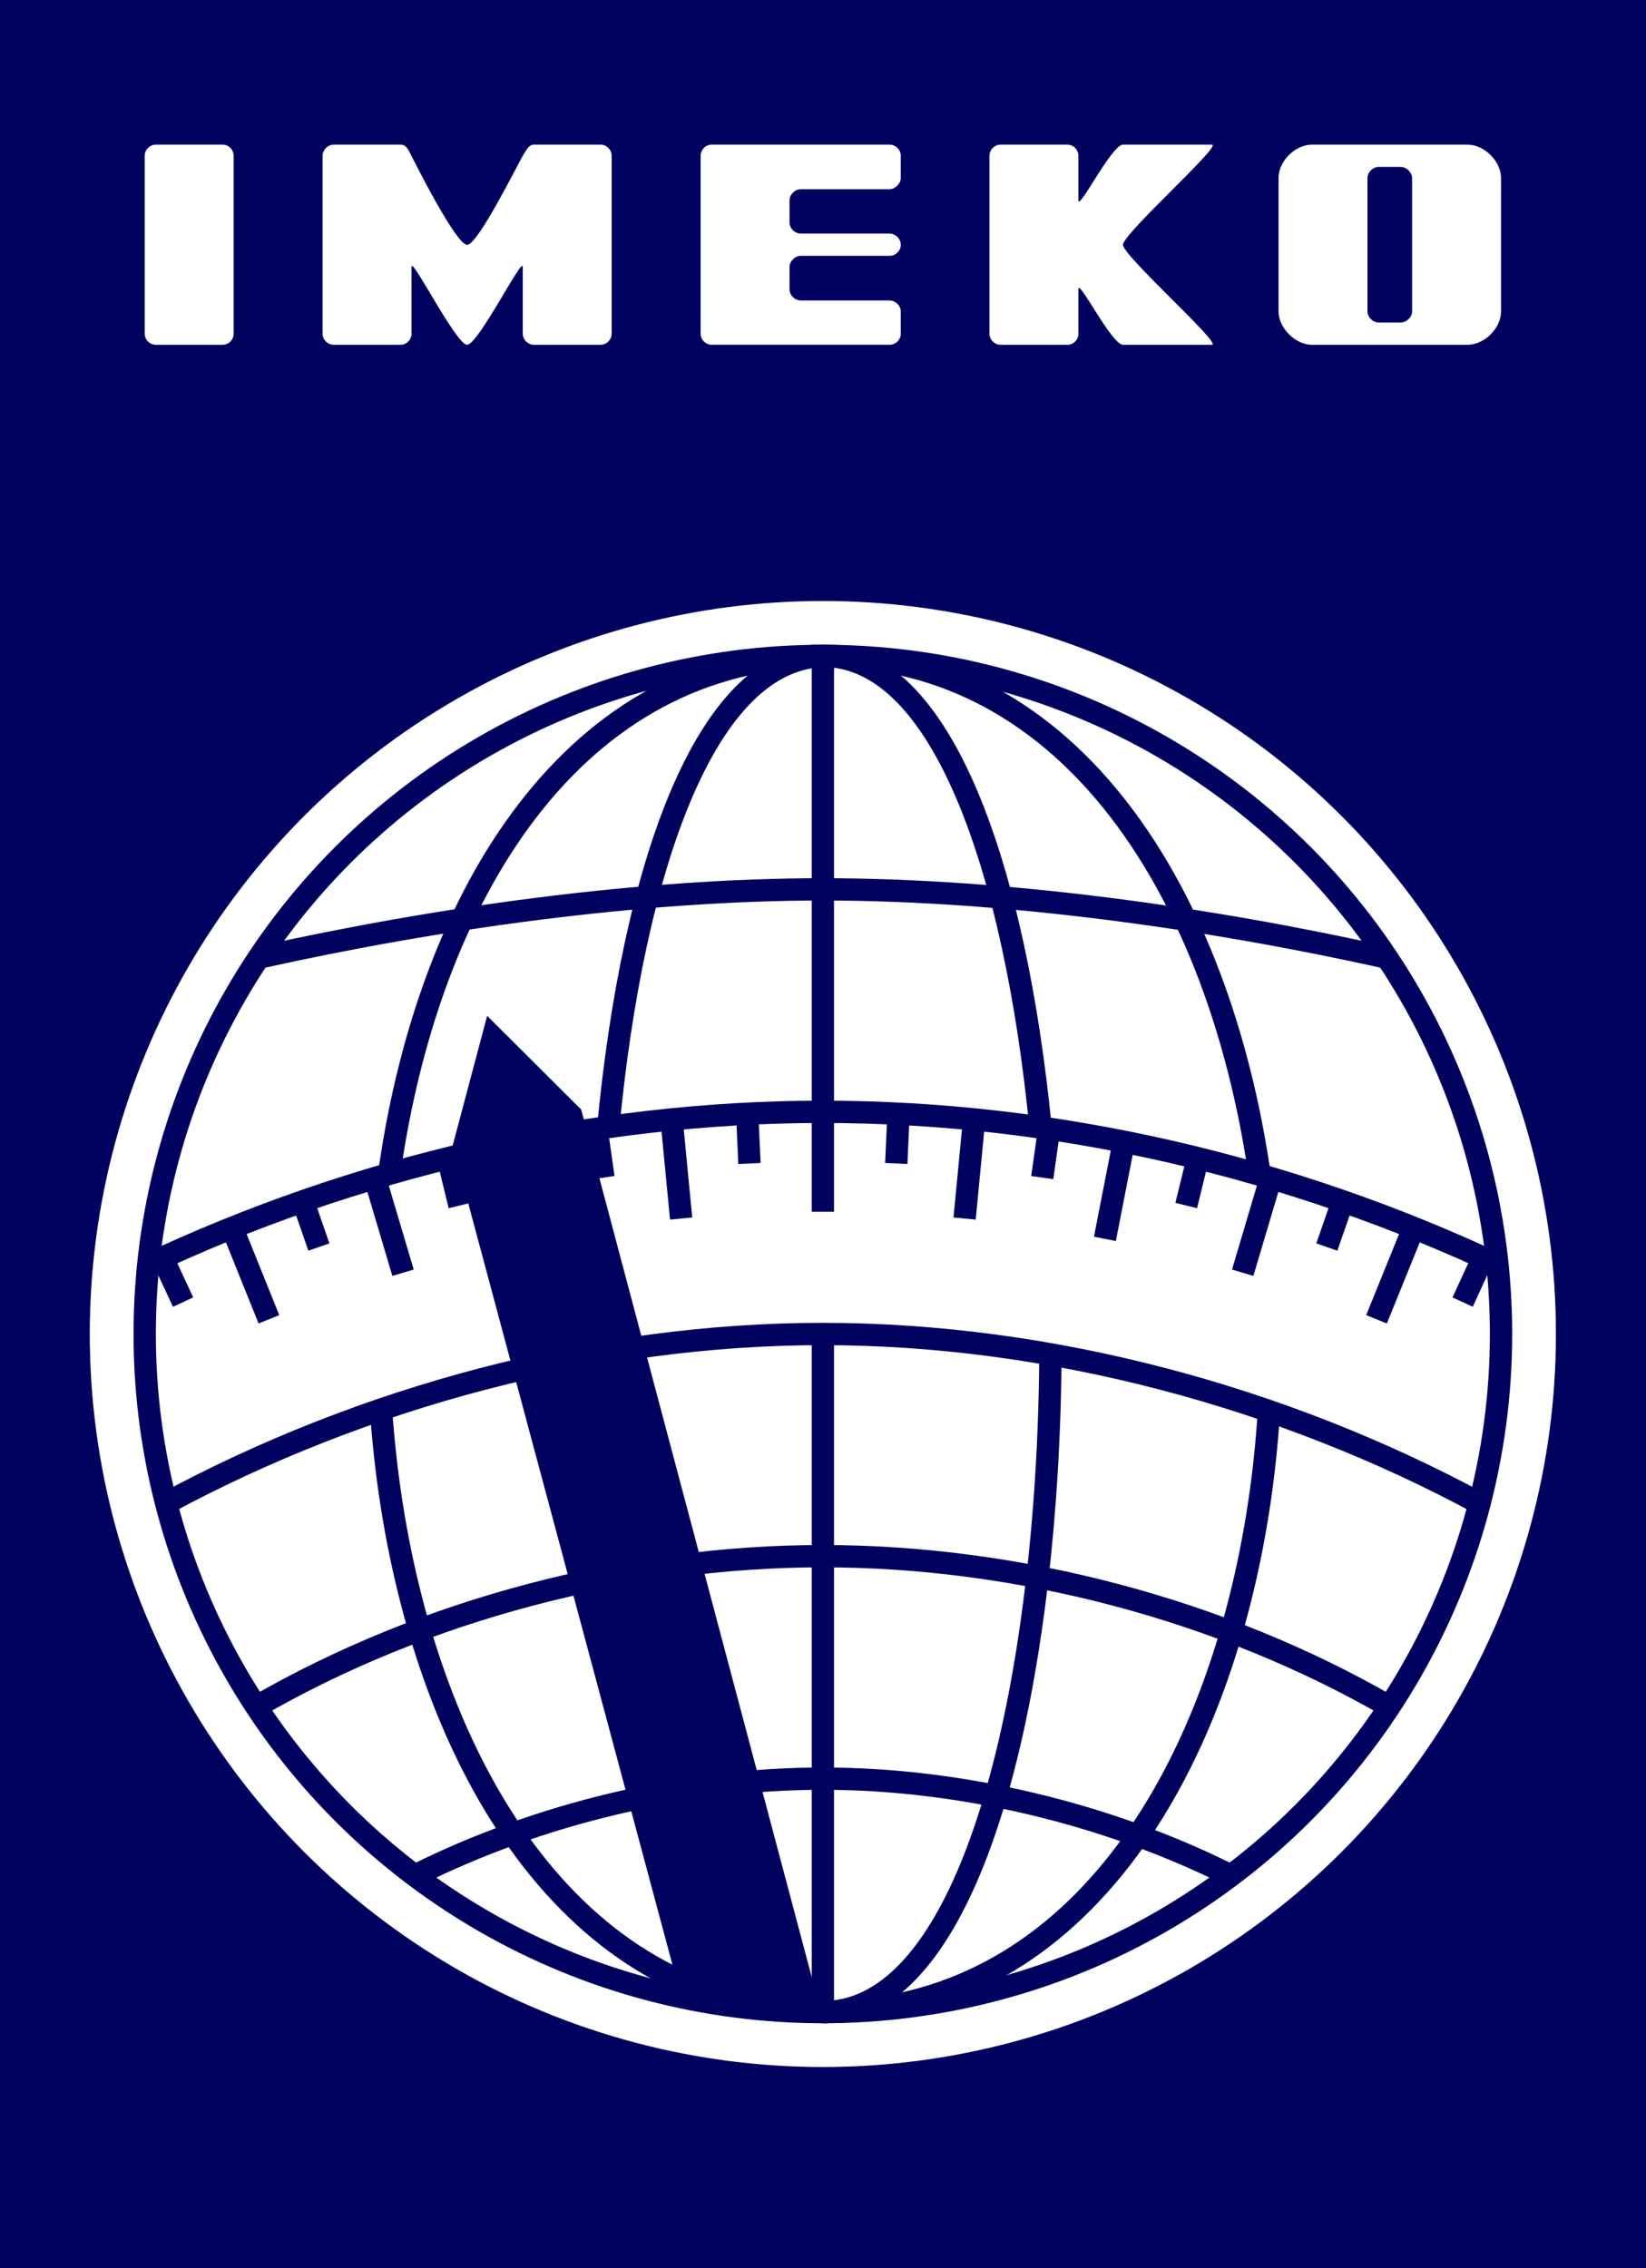
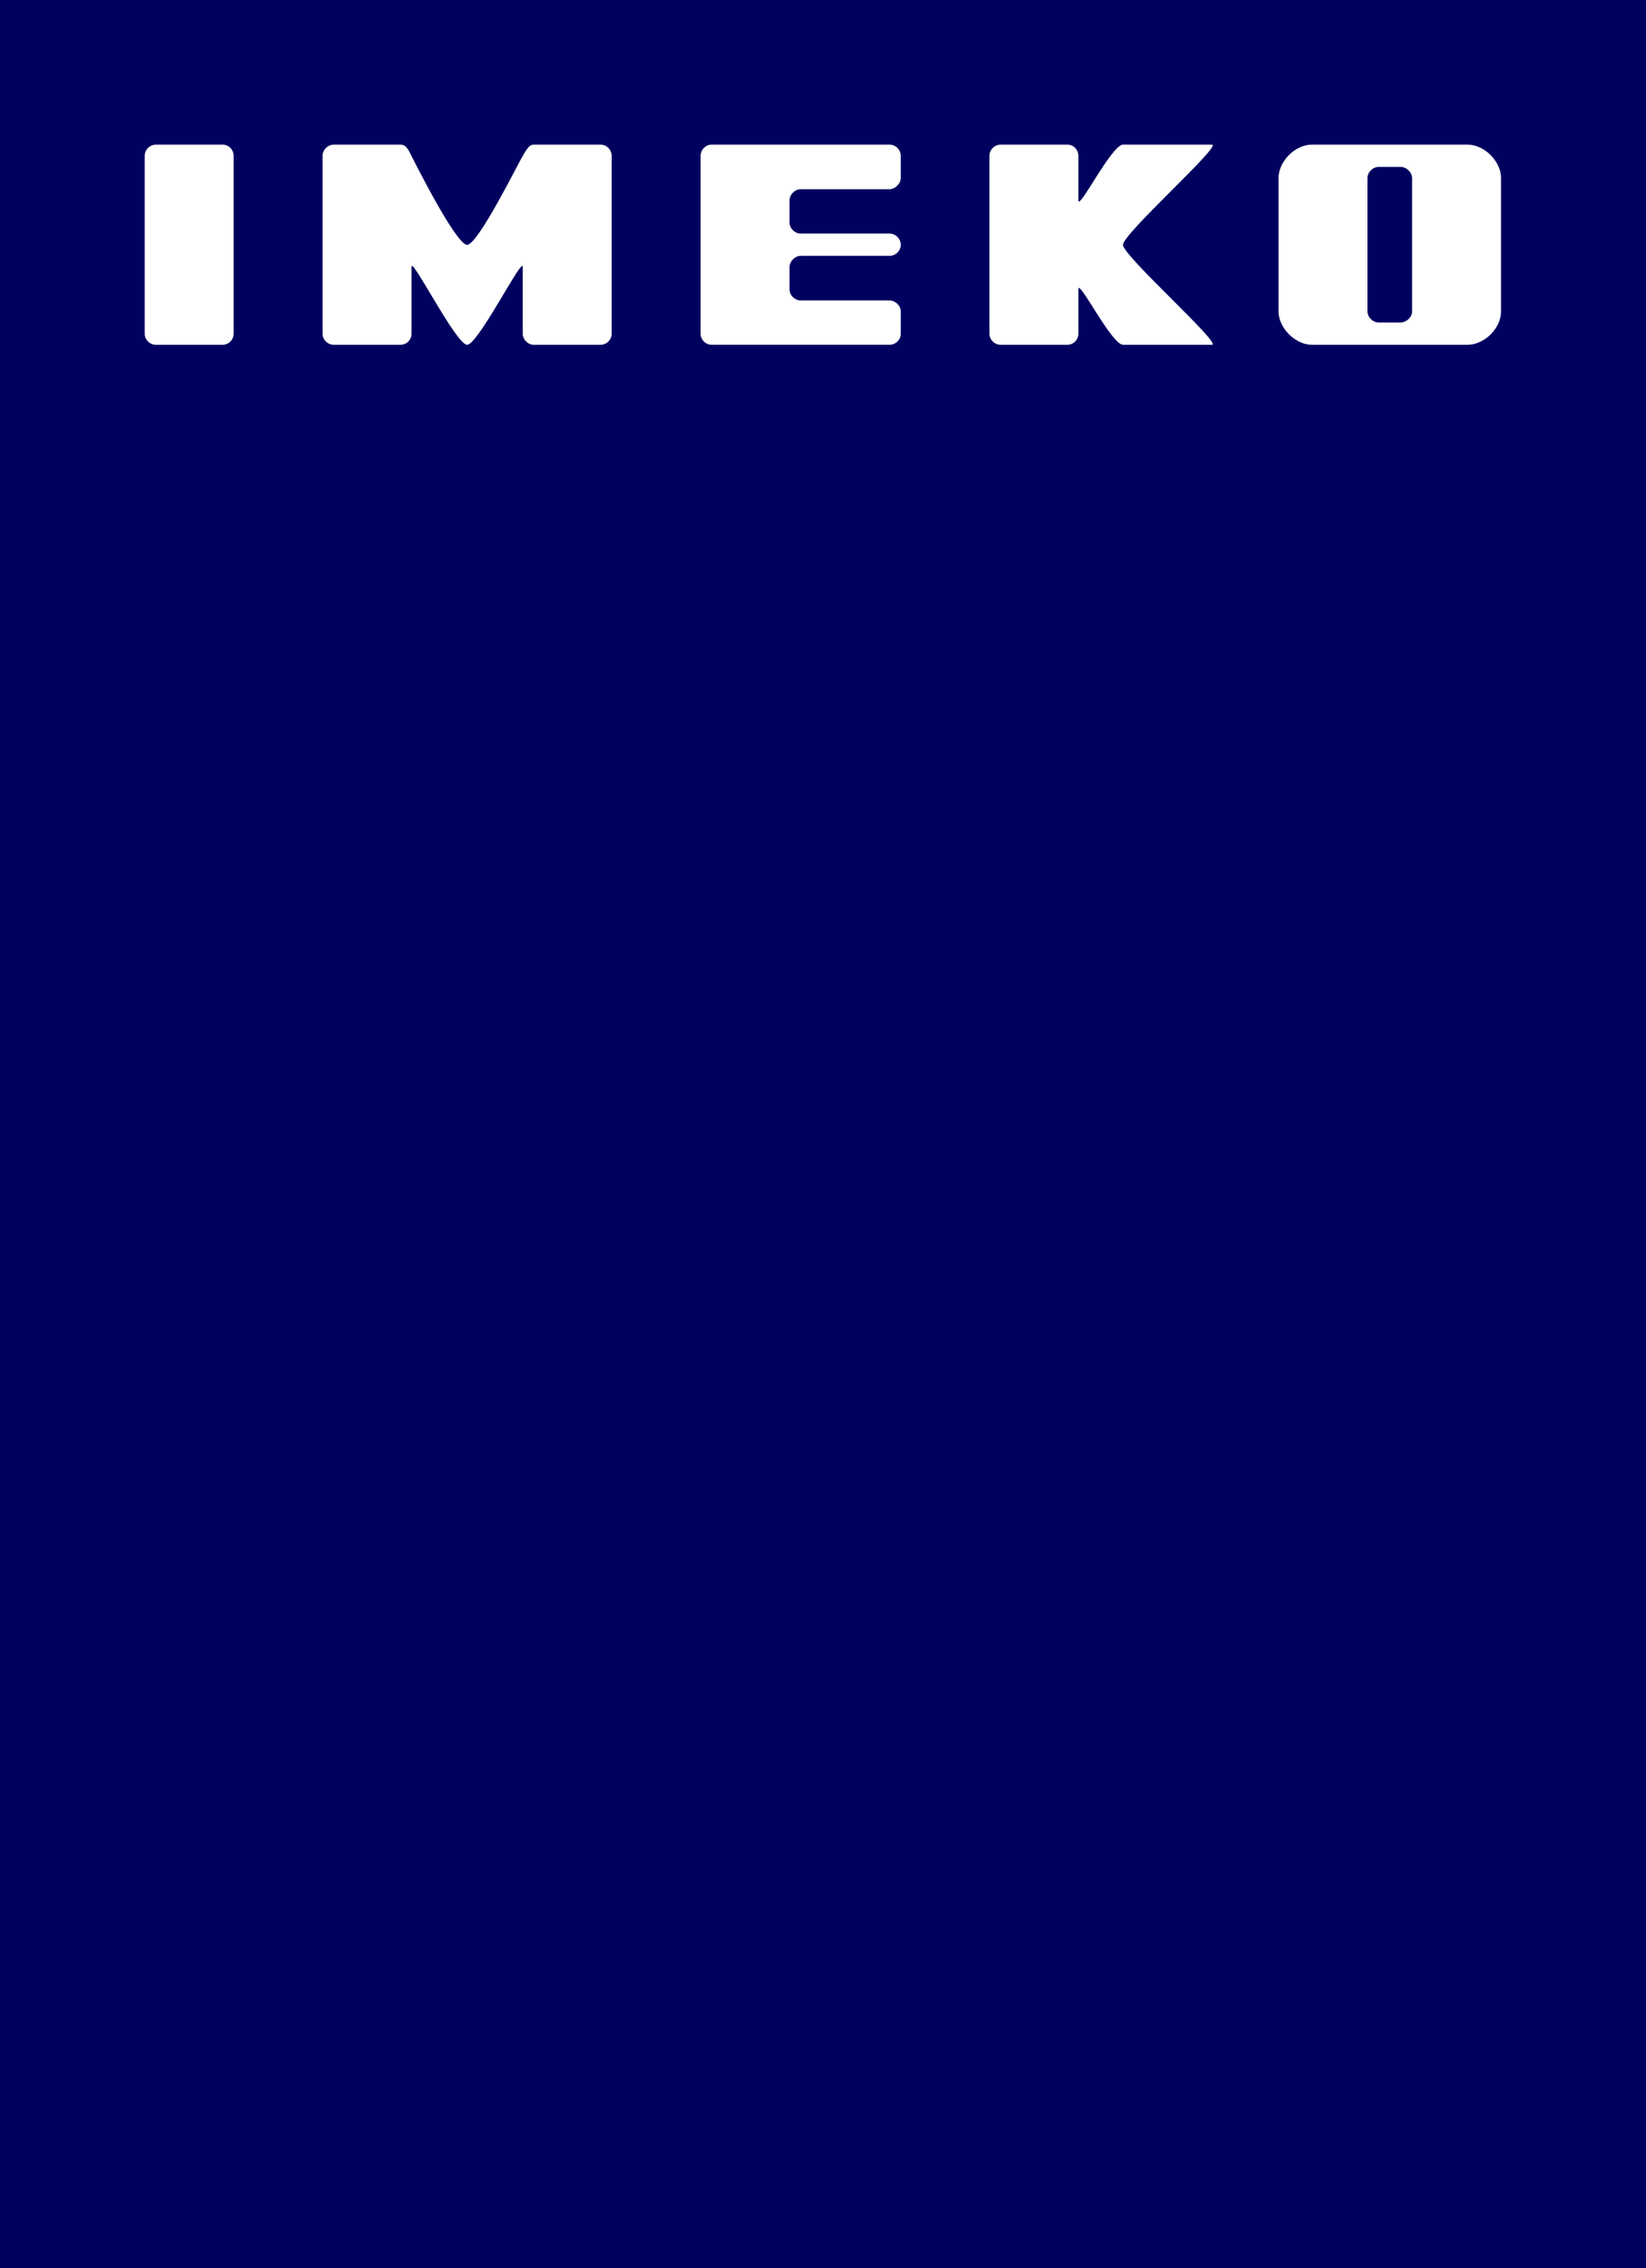
<svg xmlns="http://www.w3.org/2000/svg" xmlns:ns1="http://sodipodi.sourceforge.net/DTD/sodipodi-0.dtd" xmlns:ns2="http://www.inkscape.org/namespaces/inkscape" version="1.0" width="5.83in" height="8.034in" viewBox="0 0 5830 8033.11" id="svg2" xml:space="preserve" ns1:docname="emblem.svg" ns2:version="0.92.3 (2405546, 2018-03-11)">
  <rect x="0" y="0" width="5830" height="8033.11" fill="#808080" stroke="none" />
  <ns1:namedview pagecolor="#ffffff" bordercolor="#666666" borderopacity="1" objecttolerance="10" gridtolerance="10" guidetolerance="10" ns2:pageopacity="0" ns2:pageshadow="2" ns2:window-width="1169" ns2:window-height="1214" id="namedview52" showgrid="false" fit-margin-top="0" fit-margin-left="0" fit-margin-right="0" fit-margin-bottom="0" ns2:zoom="0.21024155" ns2:cx="321.34912" ns2:cy="280.9913" ns2:window-x="840" ns2:window-y="55" ns2:window-maximized="0" ns2:current-layer="svg2" />
  <defs id="defs4">
    <style type="text/css" id="style6" />
  </defs>
  <g transform="translate(-786.5,-2873.147)" id="Ebene 1">
    <rect width="5827" height="8031" x="788" y="2874" style="fill:#00005f;stroke:#00005f;stroke-width:3" id="rect9" />
    <circle cx="3701" cy="7598" r="2598" style="fill:none;stroke:#00005f;stroke-width:3" id="circle11" />
-     <circle cx="3701" cy="7598" r="2598" style="fill:#ffffff;stroke:#00005f;stroke-width:3" id="circle13" />
    <circle cx="3701" cy="7598" r="2402" style="fill:none;stroke:#00005f;stroke-width:79" id="circle15" />
    <path d="m 5139,9513 c -429,-214 -946,-340 -1438,-340 -492,0 -1009,126 -1438,340" style="fill:none;stroke:#00005f;stroke-width:79" id="path17" ns2:connector-curvature="0" />
    <path d="m 5709,8919 c -596,-345 -1318,-534 -2008,-534 -690,0 -1412,189 -2008,534" style="fill:none;stroke:#00005f;stroke-width:79" id="path19" ns2:connector-curvature="0" />
-     <path d="m 6027,8198 c -694,-375 -1519,-600 -2326,-600 -807,0 -1632,225 -2327,600" style="fill:none;stroke:#00005f;stroke-width:79" id="path21" ns2:connector-curvature="0" />
    <path d="m 6103,7357 c -742,-350 -1572,-546 -2402,-546 -830,0 -1660,196 -2402,546" style="fill:none;stroke:#00005f;stroke-width:79" id="path23" ns2:connector-curvature="0" />
    <path d="m 5690,6263 c -617,-137 -1337,-240 -1989,-240 -652,0 -1372,103 -1989,240" style="fill:none;stroke:#00005f;stroke-width:79" id="path25" ns2:connector-curvature="0" />
    <path d="m 2165,7031 c 138,-985 652,-1835 1550,-1835 -898,0 -1412,850 -1550,1835 z" style="fill:none;stroke:#00005f;stroke-width:79" id="path27" ns2:connector-curvature="0" />
    <path d="m 3715,10000 c -875,0 -1391,-832 -1542,-1802 -17,-109 -29,-220 -37,-332 8,112 20,223 37,332 151,970 667,1802 1542,1802 z" style="fill:none;stroke:#00005f;stroke-width:79" id="path29" ns2:connector-curvature="0" />
    <path d="m 2941,6865 c 87,-912 343,-1669 774,-1669 -431,0 -687,757 -774,1669 z" style="fill:none;stroke:#00005f;stroke-width:79" id="path31" ns2:connector-curvature="0" />
    <path d="m 3715,10000 c -443,0 -705,-832 -783,-1803 -13,-173 -21,-351 -23,-529 2,178 10,356 23,529 78,971 340,1803 783,1803 z" style="fill:none;stroke:#00005f;stroke-width:79" id="path33" ns2:connector-curvature="0" />
    <path d="m 4507,7670 c -1,177 -8,354 -21,526 -73,971 -333,1804 -785,1804 452,0 712,-833 785,-1804 13,-172 20,-349 21,-526 z" style="fill:none;stroke:#00005f;stroke-width:79" id="path35" ns2:connector-curvature="0" />
    <path d="m 3701,5196 c 423,0 681,757 771,1670 -90,-913 -348,-1670 -771,-1670 z" style="fill:none;stroke:#00005f;stroke-width:79" id="path37" ns2:connector-curvature="0" />
    <path d="m 5281,7871 c -7,109 -18,217 -34,324 -145,972 -658,1805 -1546,1805 888,0 1401,-833 1546,-1805 16,-107 27,-215 34,-324 z" style="fill:none;stroke:#00005f;stroke-width:79" id="path39" ns2:connector-curvature="0" />
    <path d="m 3701,5196 c 885,0 1404,852 1547,1838 C 5105,6048 4586,5196 3701,5196 Z" style="fill:none;stroke:#00005f;stroke-width:79" id="path41" ns2:connector-curvature="0" />
    <path d="m 3701,7598 v 598 1804 -1804 z" style="fill:none;stroke:#00005f;stroke-width:79" id="path43" ns2:connector-curvature="0" />
    <path d="M 3701,5196 V 6811 Z" style="fill:none;stroke:#00005f;stroke-width:79" id="path45" ns2:connector-curvature="0" />
-     <path d="m 3701,6811 v 354" style="fill:none;stroke:#00005f;stroke-width:79" id="path47" ns2:connector-curvature="0" />
    <path d="m 3969,6817 -8,177" style="fill:none;stroke:#00005f;stroke-width:79" id="path49" ns2:connector-curvature="0" />
    <path d="m 3433,6817 8,177" style="fill:none;stroke:#00005f;stroke-width:79" id="path51" ns2:connector-curvature="0" />
    <path d="m 2899,6868 25,176" style="fill:none;stroke:#00005f;stroke-width:79" id="path53" ns2:connector-curvature="0" />
    <path d="m 2372,6971 42,172" style="fill:none;stroke:#00005f;stroke-width:79" id="path55" ns2:connector-curvature="0" />
    <path d="m 1858,7123 58,167" style="fill:none;stroke:#00005f;stroke-width:79" id="path57" ns2:connector-curvature="0" />
    <path d="m 1360,7324 75,161" style="fill:none;stroke:#00005f;stroke-width:79" id="path59" ns2:connector-curvature="0" />
    <path d="m 4503,6868 -25,176" style="fill:none;stroke:#00005f;stroke-width:79" id="path61" ns2:connector-curvature="0" />
    <path d="m 5030,6971 -42,172" style="fill:none;stroke:#00005f;stroke-width:79" id="path63" ns2:connector-curvature="0" />
-     <path d="m 5544,7123 -58,167" style="fill:none;stroke:#00005f;stroke-width:79" id="path65" ns2:connector-curvature="0" />
    <path d="m 6041,7324 -74,161" style="fill:none;stroke:#00005f;stroke-width:79" id="path67" ns2:connector-curvature="0" />
    <path d="m 4237,6836 -34,353" style="fill:none;stroke:#00005f;stroke-width:79" id="path69" ns2:connector-curvature="0" />
    <path d="m 4768,6913 -68,348" style="fill:none;stroke:#00005f;stroke-width:79" id="path71" ns2:connector-curvature="0" />
    <path d="m 5289,7041 -101,340" style="fill:none;stroke:#00005f;stroke-width:79" id="path73" ns2:connector-curvature="0" />
    <path d="m 5795,7218 -133,328" style="fill:none;stroke:#00005f;stroke-width:79" id="path75" ns2:connector-curvature="0" />
    <path d="m 3165,6836 34,353" style="fill:none;stroke:#00005f;stroke-width:79" id="path77" ns2:connector-curvature="0" />
-     <path d="m 2634,6913 68,348" style="fill:none;stroke:#00005f;stroke-width:79" id="path79" ns2:connector-curvature="0" />
    <path d="m 2113,7041 101,340" style="fill:none;stroke:#00005f;stroke-width:79" id="path81" ns2:connector-curvature="0" />
    <path d="m 1607,7218 132,328" style="fill:none;stroke:#00005f;stroke-width:79" id="path83" ns2:connector-curvature="0" />
    <path d="m 3191,9917 503,81 -849,-3195 -333,-332 -122,459 z" style="fill:#00005f" id="path85" ns2:connector-curvature="0" />
    <g id="g87">
      <path d="m 1339,3385 h 236 c 22,0 39,18 39,40 v 630 c 0,21 -17,39 -39,39 h -236 c -22,0 -40,-18 -40,-39 v -630 c 0,-22 18,-40 40,-40 z" style="fill:#ffffff" id="path89" ns2:connector-curvature="0" />
      <path d="m 1969,3385 h 236 c 20,0 28,18 39,40 11,22 158,315 197,315 39,0 185,-297 197,-315 12,-19 21,-40 39,-40 h 237 c 21,0 39,18 39,40 v 630 c 0,21 -18,39 -39,39 h -237 c -21,0 -39,-19 -39,-39 v -237 c 0,-39 -158,276 -197,276 -39,0 -197,-315 -197,-276 v 237 c 0,21 -17,39 -39,39 h -236 c -22,0 -40,-18 -40,-39 v -630 c 0,-22 19,-40 40,-40 z" style="fill:#ffffff" id="path91" ns2:connector-curvature="0" />
      <path d="m 3307,3385 h 630 c 22,0 40,18 40,40 v 78 c 0,21 -21,40 -40,40 h -315 c -20,0 -39,19 -39,39 v 79 c 0,21 19,39 39,39 h 315 c 21,0 40,18 40,40 0,21 -18,39 -40,39 h -315 c -20,0 -39,20 -39,39 v 79 c 0,23 20,40 39,40 h 315 c 20,0 40,18 40,39 v 79 c 0,21 -18,39 -40,39 h -630 c -21,0 -39,-18 -39,-39 v -630 c 0,-22 18,-40 39,-40 z" style="fill:#ffffff" id="path93" ns2:connector-curvature="0" />
      <path d="m 4331,3385 h 236 c 22,0 39,18 39,40 v 157 c 0,40 118,-197 158,-197 h 315 c 39,0 -315,315 -315,355 0,39 354,354 315,354 h -315 c -40,0 -158,-236 -158,-197 v 158 c 0,21 -17,39 -39,39 h -236 c -22,0 -40,-18 -40,-39 v -630 c 0,-22 18,-40 40,-40 z" style="fill:#ffffff" id="path95" ns2:connector-curvature="0" />
      <path d="m 5433,3385 h 551 c 61,0 119,60 119,118 v 473 c 0,60 -59,118 -119,118 h -551 c -58,0 -118,-59 -118,-118 v -473 c 0,-59 59,-118 118,-118 z" style="fill:#ffffff" id="path97" ns2:connector-curvature="0" />
      <path d="m 5669,3464 h 79 c 21,0 40,20 40,40 v 472 c 0,20 -20,39 -40,39 h -79 c -20,0 -39,-19 -39,-39 v -473 c 0,-20 19,-39 39,-39 z" style="fill:#00005f" id="path99" ns2:connector-curvature="0" />
    </g>
  </g>
</svg>